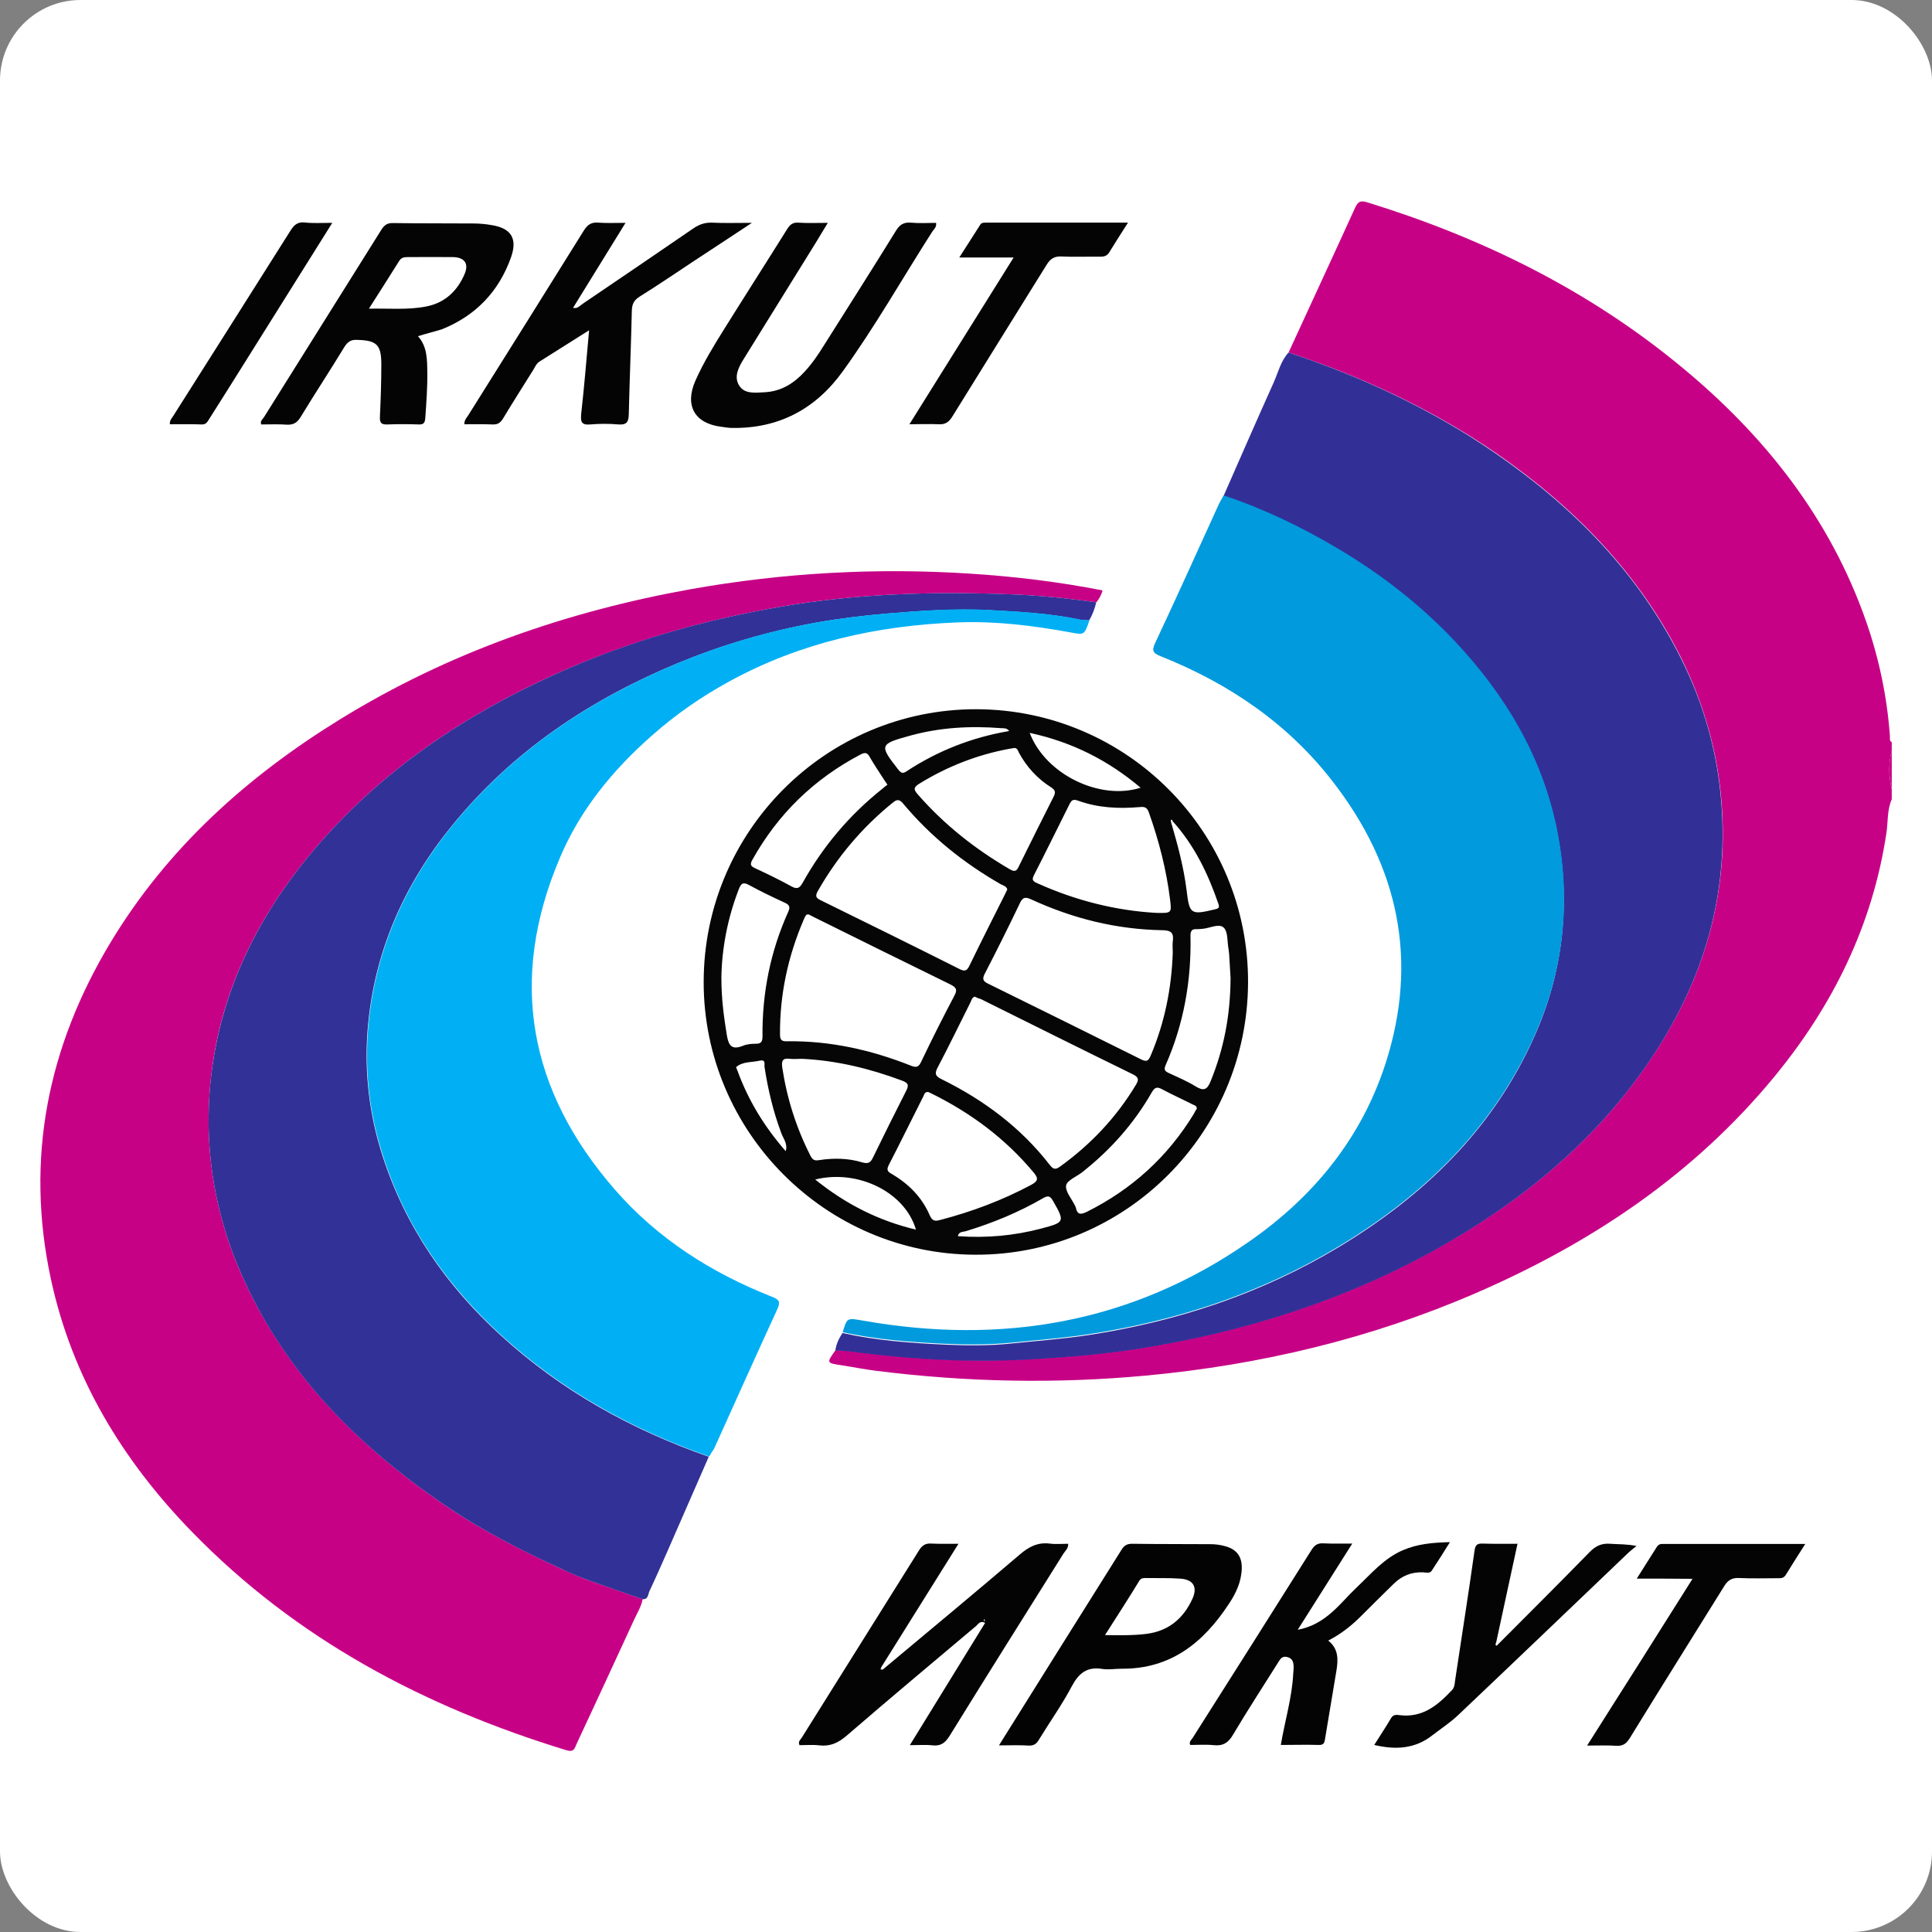
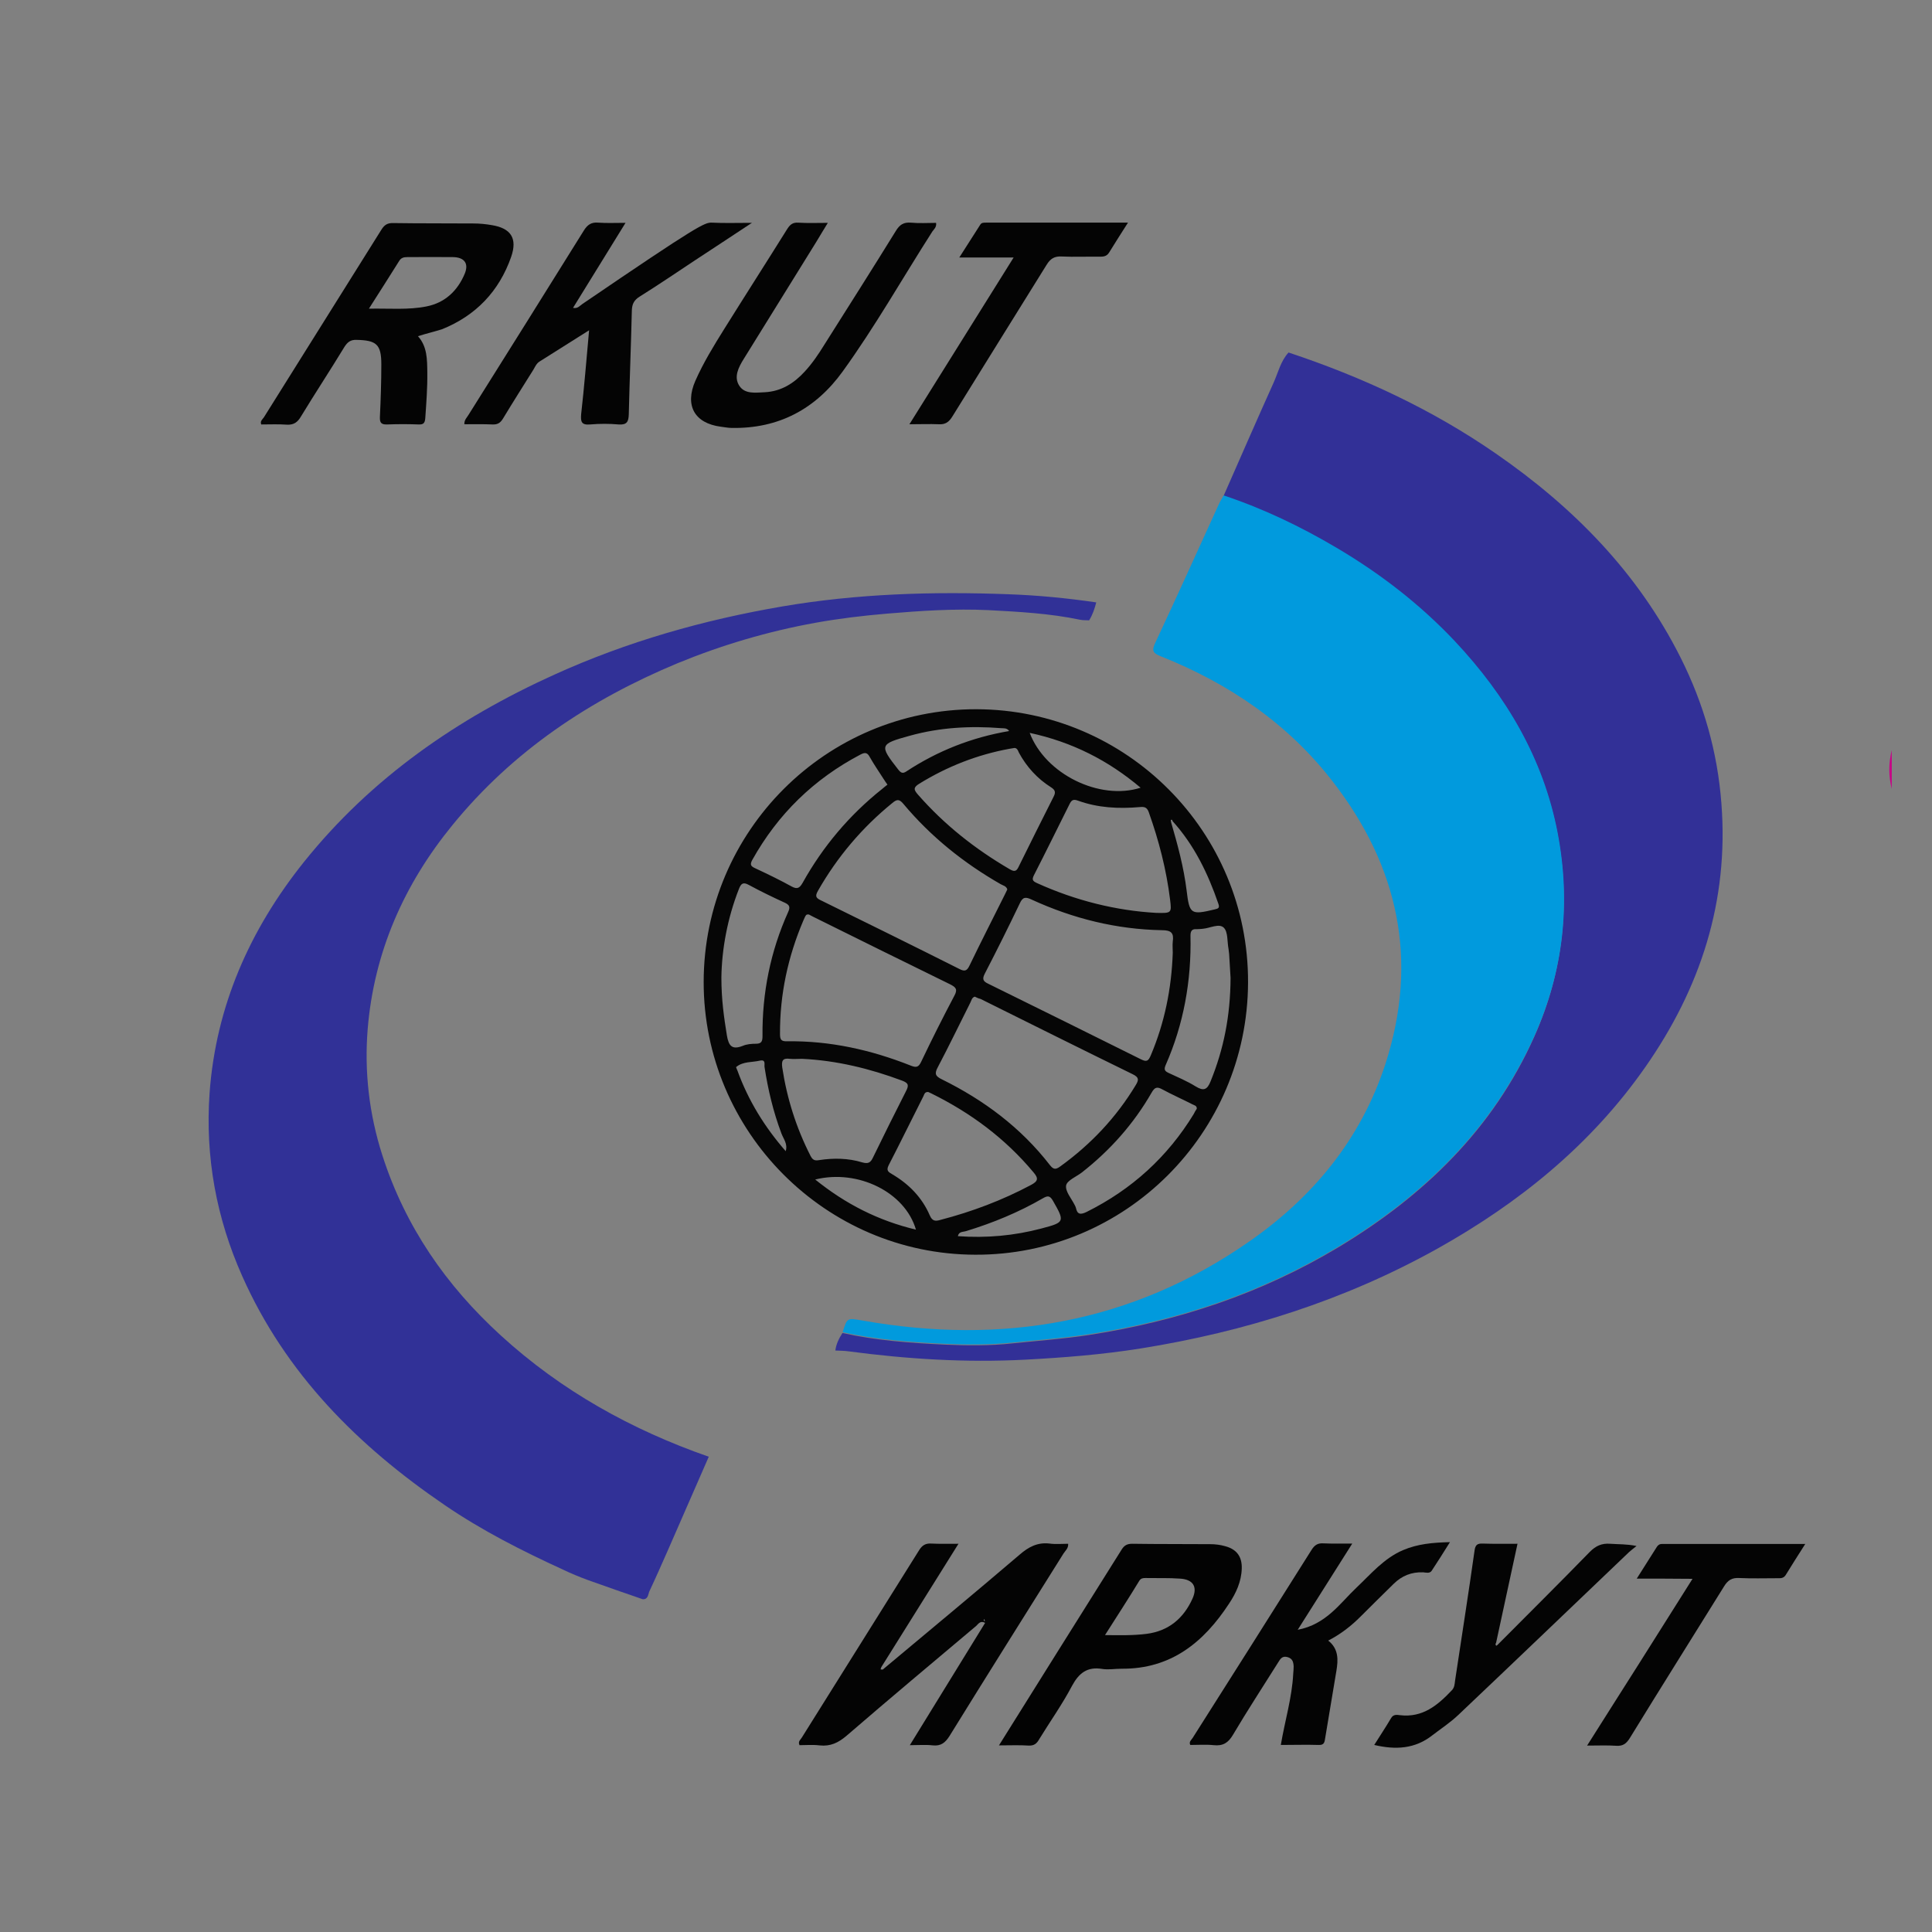
<svg xmlns="http://www.w3.org/2000/svg" width="96" height="96" viewBox="0 0 96 96" fill="none">
  <rect x="0" y="0" width="96" height="96" fill="#808080" stroke="none" />
-   <rect width="96" height="96" rx="4" fill="white" />
  <g clip-path="url(#clip0)">
-     <path d="M64.028 17.516C65.13 15.115 66.242 12.725 67.334 10.324C67.476 10.02 67.597 9.949 67.931 10.051C73.644 11.813 78.923 14.406 83.554 18.235C87.7 21.658 90.946 25.761 92.736 30.906C93.373 32.739 93.767 34.633 93.909 36.568C93.919 36.679 93.868 36.811 94 36.882C94 37.014 94 37.156 94 37.287C93.838 37.925 93.838 38.563 94 39.212C94 39.384 94 39.546 94 39.718C93.767 40.245 93.818 40.822 93.737 41.379C93.049 45.968 91.078 49.969 88.155 53.514C84.151 58.376 79.064 61.769 73.341 64.25C68.103 66.519 62.612 67.826 56.929 68.353C52.469 68.768 48.02 68.677 43.581 68.12C42.984 68.049 42.388 67.927 41.791 67.836C41.063 67.725 41.063 67.725 41.518 67.087C41.741 67.097 41.953 67.107 42.175 67.127C45.078 67.512 47.99 67.694 50.922 67.542C52.854 67.441 54.775 67.289 56.686 66.985C61.874 66.155 66.819 64.595 71.42 62.032C75.495 59.763 79.064 56.877 81.754 53.017C84.505 49.087 85.92 44.762 85.546 39.911C85.354 37.358 84.656 34.947 83.524 32.668C81.4 28.435 78.195 25.183 74.342 22.519C71.157 20.331 67.688 18.721 64.028 17.516Z" fill="#C70186" />
    <path d="M94 39.201C93.838 38.563 93.838 37.925 94 37.277C94 37.915 94 38.553 94 39.201Z" fill="#C70186" />
-     <path d="M31.932 79.464C31.861 79.839 31.659 80.153 31.507 80.487C30.557 82.553 29.606 84.609 28.645 86.666C28.554 86.868 28.524 87.081 28.15 86.97C21.092 84.812 14.731 81.459 9.534 76.111C6.075 72.556 3.577 68.434 2.526 63.541C1.242 57.575 2.374 52.005 5.499 46.819C8.33 42.129 12.284 38.584 16.905 35.737C22.285 32.425 28.13 30.389 34.328 29.275C38.94 28.455 43.581 28.202 48.243 28.506C50.437 28.647 52.611 28.911 54.785 29.336C54.724 29.579 54.613 29.761 54.472 29.934C53.026 29.721 51.57 29.579 50.113 29.529C46.342 29.387 42.58 29.498 38.859 30.136C34.955 30.805 31.173 31.889 27.553 33.519C22.72 35.707 18.452 38.655 15.105 42.828C12.415 46.191 10.717 49.989 10.413 54.324C10.191 57.484 10.747 60.523 12.041 63.42C14.205 68.261 17.795 71.847 22.093 74.784C23.943 76.051 25.945 77.053 27.978 77.995C28.383 78.178 28.797 78.36 29.212 78.512C30.112 78.836 31.022 79.14 31.932 79.464Z" fill="#C70186" />
    <path d="M64.028 17.516C67.688 18.731 71.157 20.342 74.332 22.54C78.185 25.203 81.39 28.455 83.514 32.689C84.656 34.968 85.344 37.368 85.536 39.931C85.91 44.783 84.495 49.108 81.744 53.038C79.044 56.897 75.485 59.773 71.409 62.053C66.808 64.615 61.864 66.175 56.676 67.005C54.765 67.309 52.844 67.461 50.912 67.563C47.98 67.715 45.068 67.532 42.165 67.147C41.953 67.117 41.73 67.117 41.508 67.107C41.548 66.783 41.69 66.499 41.862 66.236C43.53 66.611 45.239 66.732 46.938 66.813C48.05 66.864 49.183 66.874 50.306 66.752C51.57 66.621 52.844 66.529 54.098 66.337C58.507 65.658 62.673 64.281 66.515 61.971C70.752 59.419 74.2 56.097 76.243 51.498C77.689 48.257 78.043 44.874 77.386 41.41C76.678 37.723 74.838 34.613 72.279 31.899C70.55 30.065 68.568 28.536 66.404 27.26C64.624 26.206 62.764 25.315 60.792 24.657C61.621 22.773 62.44 20.889 63.289 19.005C63.522 18.478 63.643 17.931 64.028 17.516Z" fill="#323097" />
    <path d="M31.932 79.464C31.022 79.15 30.112 78.836 29.212 78.512C28.797 78.36 28.383 78.188 27.978 77.995C25.945 77.063 23.943 76.05 22.093 74.784C17.785 71.847 14.195 68.261 12.041 63.42C10.747 60.523 10.191 57.474 10.413 54.324C10.727 49.989 12.415 46.19 15.105 42.828C18.452 38.654 22.72 35.707 27.553 33.519C31.173 31.878 34.955 30.805 38.859 30.136C42.59 29.498 46.342 29.386 50.113 29.528C51.569 29.579 53.026 29.721 54.472 29.933C54.391 30.247 54.29 30.551 54.118 30.825C53.966 30.815 53.814 30.825 53.663 30.794C52.166 30.48 50.649 30.399 49.133 30.318C47.444 30.237 45.755 30.349 44.077 30.491C42.883 30.592 41.69 30.734 40.517 30.946C38.161 31.372 35.865 32.05 33.651 32.962C29.303 34.775 25.48 37.317 22.477 41.004C20.07 43.952 18.584 47.315 18.27 51.133C18.099 53.25 18.341 55.357 18.998 57.403C20.131 60.938 22.163 63.875 24.884 66.357C27.897 69.112 31.386 71.047 35.218 72.384C34.541 73.933 33.863 75.483 33.186 77.033C32.882 77.722 32.579 78.41 32.255 79.099C32.205 79.241 32.195 79.484 31.932 79.464Z" fill="#313197" />
-     <path d="M35.239 72.374C31.406 71.037 27.917 69.092 24.904 66.347C22.184 63.855 20.141 60.928 19.019 57.393C18.361 55.347 18.119 53.25 18.291 51.123C18.604 47.315 20.091 43.952 22.497 40.994C25.5 37.307 29.333 34.765 33.671 32.952C35.886 32.03 38.181 31.362 40.537 30.936C41.71 30.724 42.904 30.582 44.097 30.481C45.785 30.339 47.464 30.217 49.153 30.308C50.67 30.389 52.186 30.471 53.683 30.785C53.825 30.815 53.986 30.805 54.138 30.815C53.875 31.564 53.885 31.554 53.188 31.423C51.347 31.088 49.497 30.855 47.616 30.926C43.611 31.078 39.789 31.919 36.25 33.853C34.874 34.603 33.6 35.484 32.417 36.528C30.456 38.249 28.827 40.235 27.816 42.635C25.248 48.682 26.269 54.192 30.547 59.105C32.67 61.546 35.35 63.248 38.353 64.433C38.707 64.575 38.798 64.676 38.626 65.051C37.564 67.36 36.523 69.68 35.481 71.989C35.39 72.121 35.309 72.242 35.239 72.374Z" fill="#01B0F4" />
    <path d="M60.802 24.616C62.774 25.274 64.634 26.165 66.414 27.219C68.578 28.495 70.56 30.025 72.289 31.858C74.838 34.572 76.688 37.682 77.396 41.369C78.063 44.833 77.699 48.216 76.253 51.457C74.2 56.056 70.762 59.378 66.525 61.931C62.693 64.24 58.527 65.618 54.108 66.296C52.844 66.489 51.58 66.58 50.316 66.712C49.193 66.823 48.061 66.823 46.948 66.772C45.249 66.691 43.541 66.57 41.872 66.195C42.094 65.466 42.094 65.486 42.863 65.618C49.79 66.843 56.252 65.749 62.076 61.688C65.251 59.48 67.628 56.593 68.841 52.865C70.499 47.74 69.498 43.06 66.232 38.847C63.997 35.95 61.065 33.965 57.697 32.618C57.283 32.456 57.212 32.334 57.414 31.919C58.486 29.64 59.518 27.34 60.569 25.041C60.63 24.91 60.721 24.768 60.802 24.616Z" fill="#019ADD" />
    <path d="M34.965 48.784C34.976 41.298 41.053 35.231 48.516 35.241C55.989 35.261 62.046 41.339 62.015 48.824C61.985 56.319 55.908 62.377 48.455 62.346C41.023 62.326 34.955 56.228 34.965 48.784ZM58.264 40.802C58.254 40.751 58.233 40.711 58.183 40.741C58.163 40.751 58.193 40.822 58.193 40.863C58.517 41.977 58.82 43.091 58.962 44.246C59.103 45.431 59.174 45.471 60.357 45.188C60.549 45.147 60.61 45.107 60.539 44.904C60.023 43.405 59.346 41.997 58.264 40.802ZM58.274 47.345C58.274 47.163 58.254 46.971 58.274 46.788C58.335 46.363 58.203 46.221 57.738 46.221C55.473 46.18 53.319 45.644 51.266 44.702C50.963 44.56 50.821 44.56 50.67 44.894C50.113 46.059 49.537 47.214 48.94 48.368C48.789 48.652 48.849 48.763 49.112 48.885C51.64 50.131 54.168 51.377 56.686 52.633C56.969 52.774 57.06 52.734 57.182 52.44C57.869 50.819 58.213 49.118 58.274 47.345ZM48.435 49.523C48.283 49.574 48.273 49.715 48.212 49.827C47.676 50.89 47.161 51.964 46.605 53.017C46.422 53.352 46.473 53.473 46.807 53.635C48.9 54.669 50.73 56.036 52.166 57.889C52.348 58.122 52.459 58.122 52.682 57.96C54.199 56.866 55.463 55.529 56.434 53.919C56.595 53.656 56.595 53.534 56.292 53.382C53.764 52.146 51.246 50.89 48.718 49.634C48.627 49.614 48.536 49.574 48.435 49.523ZM50.053 44.195C50.002 44.023 49.84 44.003 49.719 43.932C47.879 42.878 46.251 41.572 44.886 39.941C44.673 39.688 44.562 39.718 44.339 39.901C42.833 41.126 41.609 42.575 40.648 44.256C40.477 44.55 40.557 44.631 40.82 44.752C43.106 45.877 45.391 47.001 47.666 48.145C47.939 48.287 48.05 48.247 48.182 47.963C48.748 46.788 49.345 45.623 49.931 44.448C49.962 44.388 50.002 44.297 50.053 44.195ZM40.193 45.441C40.062 45.431 40.052 45.431 39.92 45.735C39.152 47.538 38.747 49.412 38.758 51.377C38.758 51.65 38.808 51.751 39.111 51.741C41.245 51.711 43.278 52.167 45.249 52.947C45.523 53.058 45.644 53.038 45.775 52.754C46.301 51.65 46.857 50.546 47.424 49.472C47.596 49.158 47.494 49.057 47.221 48.915C44.946 47.801 42.671 46.677 40.406 45.553C40.335 45.512 40.254 45.471 40.193 45.441ZM57.445 45.36C58.213 45.38 58.223 45.37 58.142 44.712C57.96 43.223 57.586 41.774 57.081 40.356C56.99 40.103 56.858 40.083 56.636 40.103C55.584 40.194 54.553 40.144 53.551 39.779C53.299 39.688 53.228 39.789 53.137 39.971C52.55 41.146 51.974 42.321 51.377 43.486C51.266 43.709 51.307 43.78 51.529 43.881C53.45 44.752 55.463 45.249 57.445 45.36ZM46.129 54.263C45.937 54.243 45.927 54.395 45.876 54.486C45.3 55.621 44.744 56.765 44.157 57.9C44.026 58.163 44.137 58.234 44.329 58.345C45.158 58.831 45.816 59.5 46.2 60.391C46.331 60.695 46.493 60.685 46.736 60.614C48.293 60.209 49.8 59.642 51.226 58.882C51.59 58.69 51.61 58.548 51.347 58.244C49.941 56.563 48.233 55.297 46.281 54.334C46.23 54.314 46.17 54.284 46.129 54.263ZM50.346 37.176C50.265 37.186 50.215 37.196 50.164 37.206C48.556 37.5 47.07 38.087 45.684 38.938C45.371 39.131 45.401 39.242 45.614 39.485C46.928 40.984 48.455 42.19 50.174 43.192C50.447 43.355 50.528 43.263 50.639 43.02C51.206 41.876 51.772 40.731 52.348 39.597C52.459 39.384 52.449 39.262 52.227 39.121C51.549 38.695 51.013 38.108 50.629 37.399C50.579 37.277 50.518 37.125 50.346 37.176ZM39.85 52.612C39.647 52.612 39.445 52.633 39.243 52.612C38.879 52.562 38.828 52.724 38.869 53.038C39.101 54.577 39.566 56.046 40.274 57.434C40.375 57.626 40.467 57.687 40.699 57.646C41.417 57.535 42.145 57.545 42.843 57.758C43.136 57.839 43.257 57.778 43.379 57.515C43.915 56.411 44.461 55.317 45.017 54.223C45.169 53.929 45.148 53.818 44.825 53.696C43.227 53.099 41.569 52.693 39.85 52.612ZM44.097 38.989C44.016 38.867 43.965 38.807 43.925 38.736C43.692 38.371 43.439 38.006 43.227 37.632C43.106 37.399 42.995 37.368 42.762 37.49C40.446 38.705 38.656 40.447 37.382 42.727C37.241 42.98 37.322 43.051 37.544 43.152C38.151 43.435 38.758 43.729 39.344 44.053C39.627 44.205 39.738 44.114 39.88 43.871C40.891 42.058 42.206 40.498 43.834 39.202C43.915 39.131 44.006 39.06 44.097 38.989ZM35.845 48.571C35.845 49.685 35.977 50.566 36.118 51.447C36.209 51.984 36.381 52.177 36.917 51.964C37.109 51.883 37.342 51.863 37.564 51.863C37.837 51.863 37.888 51.741 37.888 51.488C37.868 49.341 38.282 47.274 39.162 45.319C39.283 45.056 39.223 44.955 38.97 44.843C38.373 44.57 37.787 44.286 37.21 43.972C36.927 43.82 36.826 43.891 36.715 44.175C36.139 45.644 35.865 47.183 35.845 48.571ZM61.146 48.591C61.126 48.318 61.105 47.862 61.075 47.406C61.065 47.325 61.055 47.234 61.045 47.153C60.974 46.788 61.024 46.312 60.812 46.099C60.579 45.866 60.124 46.12 59.77 46.15C59.669 46.16 59.568 46.17 59.467 46.17C59.224 46.15 59.154 46.261 59.154 46.494C59.204 48.723 58.82 50.88 57.92 52.926C57.829 53.139 57.869 53.22 58.062 53.311C58.517 53.524 58.982 53.716 59.406 53.98C59.801 54.223 59.983 54.162 60.155 53.727C60.802 52.136 61.136 50.495 61.146 48.591ZM59.467 55.094C59.477 54.932 59.336 54.922 59.245 54.871C58.749 54.618 58.244 54.395 57.758 54.132C57.485 53.98 57.374 54.03 57.222 54.294C56.332 55.843 55.169 57.15 53.764 58.254C53.491 58.467 53.026 58.649 52.975 58.902C52.925 59.196 53.238 59.551 53.4 59.875C53.42 59.915 53.45 59.966 53.461 60.017C53.531 60.361 53.703 60.361 53.996 60.219C56.231 59.105 58.011 57.494 59.315 55.357C59.356 55.266 59.406 55.185 59.467 55.094ZM51.165 36.416C51.944 38.472 54.644 39.789 56.676 39.141C55.068 37.784 53.279 36.872 51.165 36.416ZM50.144 36.325C50.032 36.163 49.881 36.193 49.76 36.183C48.222 36.062 46.706 36.143 45.209 36.558C43.702 36.973 43.682 37.024 44.633 38.239C44.754 38.391 44.845 38.462 45.037 38.331C46.594 37.307 48.293 36.639 50.144 36.325ZM40.507 58.609C42.024 59.834 43.652 60.655 45.512 61.1C44.977 59.247 42.641 58.082 40.507 58.609ZM47.596 61.424C49.011 61.526 50.397 61.404 51.762 61.039C52.914 60.736 52.914 60.705 52.318 59.662C52.166 59.399 52.055 59.409 51.822 59.541C50.619 60.239 49.335 60.766 48.01 61.171C47.858 61.222 47.646 61.181 47.596 61.424ZM39.041 57.201C39.152 56.836 38.929 56.593 38.828 56.319C38.424 55.246 38.161 54.142 37.989 53.017C37.969 52.896 38.07 52.633 37.756 52.703C37.362 52.795 36.927 52.734 36.583 53.017C36.563 53.038 36.624 53.139 36.644 53.2C37.18 54.679 37.989 55.995 39.041 57.201Z" fill="#060606" />
    <path d="M43.864 82.959C46.139 81.055 48.415 79.171 50.67 77.246C51.114 76.861 51.559 76.628 52.156 76.699C52.449 76.74 52.763 76.709 53.076 76.709C53.096 76.932 52.935 77.054 52.844 77.195C50.953 80.214 49.052 83.232 47.181 86.261C46.969 86.595 46.756 86.767 46.352 86.727C46.008 86.686 45.644 86.717 45.209 86.717C46.473 84.66 47.707 82.655 48.95 80.639C48.708 80.508 48.607 80.7 48.506 80.791C46.352 82.604 44.198 84.407 42.074 86.241C41.66 86.595 41.265 86.788 40.719 86.727C40.386 86.686 40.052 86.717 39.728 86.717C39.637 86.534 39.779 86.443 39.84 86.342C41.781 83.232 43.733 80.133 45.674 77.023C45.826 76.78 45.998 76.679 46.281 76.699C46.696 76.719 47.12 76.709 47.626 76.709C46.331 78.786 45.057 80.811 43.793 82.837C43.783 82.878 43.763 82.908 43.753 82.949C43.773 82.959 43.814 82.959 43.864 82.959ZM48.91 80.457C48.9 80.467 48.88 80.477 48.88 80.487C48.88 80.508 48.9 80.528 48.91 80.558C48.92 80.548 48.94 80.538 48.94 80.528C48.93 80.508 48.92 80.487 48.91 80.457Z" fill="#040404" />
    <path d="M20.768 16.705C21.233 17.222 21.223 17.86 21.233 18.508C21.243 19.268 21.183 20.027 21.132 20.777C21.112 21.01 21.051 21.101 20.808 21.091C20.283 21.071 19.767 21.071 19.241 21.091C18.948 21.101 18.867 21.01 18.877 20.726C18.918 19.855 18.948 18.974 18.948 18.103C18.948 17.11 18.705 16.908 17.714 16.888C17.421 16.877 17.269 16.999 17.118 17.232C16.41 18.397 15.662 19.531 14.954 20.696C14.782 20.99 14.59 21.121 14.246 21.101C13.831 21.071 13.406 21.091 12.982 21.091C12.911 20.929 13.042 20.838 13.113 20.736C15.055 17.627 17.006 14.527 18.948 11.418C19.1 11.175 19.251 11.074 19.544 11.084C20.869 11.104 22.204 11.094 23.529 11.104C23.832 11.104 24.135 11.134 24.429 11.185C25.379 11.337 25.723 11.833 25.399 12.765C24.803 14.467 23.65 15.682 21.961 16.361C21.577 16.482 21.183 16.574 20.768 16.705ZM18.331 15.338C19.352 15.318 20.283 15.409 21.193 15.226C22.113 15.044 22.74 14.447 23.094 13.596C23.306 13.079 23.064 12.785 22.507 12.775C21.749 12.765 21.001 12.775 20.242 12.775C20.06 12.775 19.929 12.806 19.828 12.978C19.352 13.738 18.867 14.497 18.331 15.338Z" fill="#040404" />
-     <path d="M29.272 16.411C28.403 16.958 27.614 17.455 26.815 17.961C26.663 18.052 26.593 18.214 26.512 18.356C26.006 19.166 25.49 19.977 24.995 20.797C24.863 21.01 24.732 21.101 24.479 21.091C24.014 21.071 23.549 21.081 23.074 21.081C23.064 20.858 23.205 20.747 23.286 20.605C25.197 17.556 27.108 14.517 29.009 11.458C29.191 11.165 29.384 11.033 29.727 11.063C30.142 11.094 30.567 11.073 31.082 11.073C30.192 12.522 29.333 13.899 28.474 15.297C28.706 15.348 28.817 15.186 28.939 15.105C30.779 13.859 32.609 12.613 34.44 11.357C34.733 11.155 35.016 11.053 35.37 11.063C35.987 11.094 36.593 11.073 37.362 11.073C36.341 11.752 35.451 12.329 34.561 12.917C33.641 13.525 32.721 14.153 31.78 14.74C31.507 14.912 31.406 15.105 31.396 15.429C31.355 17.151 31.285 18.863 31.244 20.584C31.234 20.949 31.153 21.121 30.739 21.091C30.273 21.05 29.798 21.05 29.323 21.091C28.878 21.131 28.848 20.939 28.878 20.574C29.03 19.227 29.141 17.86 29.272 16.411Z" fill="#040404" />
+     <path d="M29.272 16.411C28.403 16.958 27.614 17.455 26.815 17.961C26.663 18.052 26.593 18.214 26.512 18.356C26.006 19.166 25.49 19.977 24.995 20.797C24.863 21.01 24.732 21.101 24.479 21.091C24.014 21.071 23.549 21.081 23.074 21.081C23.064 20.858 23.205 20.747 23.286 20.605C25.197 17.556 27.108 14.517 29.009 11.458C29.191 11.165 29.384 11.033 29.727 11.063C30.142 11.094 30.567 11.073 31.082 11.073C30.192 12.522 29.333 13.899 28.474 15.297C28.706 15.348 28.817 15.186 28.939 15.105C34.733 11.155 35.016 11.053 35.37 11.063C35.987 11.094 36.593 11.073 37.362 11.073C36.341 11.752 35.451 12.329 34.561 12.917C33.641 13.525 32.721 14.153 31.78 14.74C31.507 14.912 31.406 15.105 31.396 15.429C31.355 17.151 31.285 18.863 31.244 20.584C31.234 20.949 31.153 21.121 30.739 21.091C30.273 21.05 29.798 21.05 29.323 21.091C28.878 21.131 28.848 20.939 28.878 20.574C29.03 19.227 29.141 17.86 29.272 16.411Z" fill="#040404" />
    <path d="M41.134 11.074C40.911 11.428 40.739 11.732 40.557 12.026C39.354 13.971 38.151 15.905 36.947 17.85C36.695 18.255 36.452 18.731 36.735 19.167C37.008 19.592 37.534 19.511 37.989 19.491C38.818 19.451 39.455 19.045 39.991 18.458C40.365 18.053 40.679 17.587 40.972 17.111C42.155 15.237 43.348 13.363 44.511 11.479C44.703 11.165 44.896 11.033 45.27 11.064C45.684 11.104 46.099 11.074 46.514 11.074C46.544 11.287 46.412 11.388 46.331 11.499C44.845 13.819 43.49 16.219 41.872 18.458C40.527 20.322 38.697 21.304 36.361 21.264C36.179 21.264 35.997 21.223 35.815 21.203C34.51 21.031 34.015 20.149 34.551 18.924C34.955 18.012 35.471 17.172 35.997 16.331C37.028 14.68 38.08 13.039 39.111 11.388C39.253 11.165 39.385 11.044 39.668 11.064C40.123 11.094 40.598 11.074 41.134 11.074Z" fill="#040404" />
    <path d="M64.483 80.983C65.909 80.71 66.576 79.667 67.415 78.877C68.133 78.198 68.77 77.428 69.721 77.023C70.439 76.719 71.177 76.648 72.047 76.628C71.723 77.144 71.44 77.6 71.136 78.056C71.035 78.198 70.853 78.137 70.712 78.127C70.135 78.107 69.66 78.299 69.256 78.694C68.7 79.241 68.153 79.778 67.607 80.325C67.142 80.791 66.626 81.196 65.999 81.52C66.525 81.936 66.495 82.483 66.404 83.029C66.222 84.144 66.03 85.248 65.848 86.362C65.817 86.554 65.807 86.716 65.534 86.706C64.918 86.686 64.291 86.706 63.643 86.706C63.846 85.501 64.2 84.356 64.26 83.161C64.27 83.04 64.281 82.928 64.281 82.807C64.27 82.594 64.23 82.412 63.977 82.341C63.714 82.27 63.623 82.422 63.512 82.604C62.764 83.799 61.985 84.984 61.267 86.2C61.035 86.595 60.772 86.767 60.306 86.716C59.922 86.676 59.538 86.706 59.144 86.706C59.063 86.544 59.204 86.453 59.265 86.352C61.237 83.242 63.209 80.132 65.17 77.013C65.322 76.77 65.484 76.668 65.767 76.689C66.212 76.709 66.667 76.699 67.193 76.699C66.283 78.137 65.423 79.494 64.483 80.983Z" fill="#040404" />
    <path d="M49.638 86.727C50.619 85.156 51.559 83.657 52.49 82.168C53.562 80.457 54.633 78.755 55.705 77.043C55.837 76.82 55.968 76.709 56.252 76.709C57.546 76.729 58.84 76.719 60.135 76.729C60.387 76.729 60.64 76.76 60.883 76.831C61.449 76.983 61.722 77.347 61.702 77.945C61.682 78.593 61.419 79.16 61.075 79.677C59.811 81.611 58.183 82.938 55.726 82.918C55.402 82.918 55.078 82.979 54.765 82.928C54.027 82.807 53.612 83.131 53.268 83.769C52.783 84.691 52.176 85.541 51.63 86.433C51.509 86.645 51.377 86.747 51.114 86.737C50.67 86.706 50.194 86.727 49.638 86.727ZM54.907 81.247C55.665 81.257 56.322 81.267 56.969 81.186C58.072 81.044 58.81 80.416 59.255 79.434C59.518 78.846 59.285 78.481 58.638 78.441C58.072 78.4 57.495 78.421 56.919 78.411C56.797 78.411 56.696 78.421 56.615 78.542C56.08 79.424 55.513 80.295 54.907 81.247Z" fill="#030303" />
    <path d="M74.443 81.702C75.96 80.173 77.487 78.664 78.994 77.114C79.297 76.81 79.59 76.678 80.005 76.709C80.419 76.739 80.834 76.719 81.319 76.82C81.198 76.921 81.067 77.013 80.945 77.124C78.124 79.818 75.303 82.523 72.471 85.207C72.067 85.592 71.602 85.896 71.167 86.23C70.317 86.898 69.357 86.959 68.285 86.706C68.578 86.24 68.861 85.815 69.124 85.369C69.235 85.177 69.407 85.207 69.569 85.227C70.692 85.359 71.44 84.731 72.138 83.992C72.269 83.86 72.279 83.698 72.299 83.526C72.623 81.368 72.967 79.201 73.27 77.043C73.311 76.759 73.412 76.689 73.675 76.699C74.241 76.719 74.817 76.709 75.404 76.709C75.04 78.37 74.696 80.001 74.342 81.621C74.312 81.672 74.291 81.733 74.352 81.773C74.362 81.783 74.413 81.733 74.443 81.702Z" fill="#040404" />
    <path d="M45.189 21.081C46.928 18.296 48.627 15.581 50.366 12.796C49.466 12.796 48.637 12.796 47.666 12.796C48.05 12.188 48.384 11.681 48.708 11.165C48.769 11.063 48.87 11.063 48.981 11.063C51.317 11.063 53.642 11.063 56.049 11.063C55.705 11.6 55.402 12.076 55.109 12.552C54.987 12.745 54.826 12.755 54.633 12.755C54.007 12.745 53.39 12.775 52.763 12.745C52.399 12.725 52.197 12.846 52.004 13.16C50.447 15.672 48.88 18.174 47.322 20.696C47.151 20.97 46.979 21.101 46.645 21.081C46.19 21.061 45.735 21.081 45.189 21.081Z" fill="#040404" />
    <path d="M81.329 78.441C81.704 77.854 82.007 77.368 82.31 76.891C82.371 76.79 82.442 76.719 82.583 76.719C84.929 76.719 87.275 76.719 89.702 76.719C89.348 77.276 89.035 77.763 88.732 78.259C88.62 78.441 88.459 78.421 88.297 78.421C87.67 78.421 87.053 78.441 86.426 78.411C86.062 78.391 85.86 78.512 85.668 78.826C84.11 81.338 82.533 83.84 80.986 86.362C80.814 86.635 80.652 86.767 80.318 86.747C79.873 86.716 79.418 86.737 78.862 86.737C79.762 85.309 80.622 83.961 81.481 82.604C82.341 81.247 83.2 79.879 84.1 78.451C83.16 78.441 82.3 78.441 81.329 78.441Z" fill="#040404" />
-     <path d="M16.511 11.073C14.954 13.555 13.457 15.945 11.96 18.336C11.445 19.166 10.919 19.987 10.403 20.807C10.312 20.949 10.252 21.091 10.039 21.091C9.503 21.071 8.977 21.081 8.441 21.081C8.421 20.878 8.553 20.767 8.623 20.645C10.565 17.576 12.507 14.517 14.448 11.438C14.62 11.175 14.782 11.023 15.126 11.053C15.55 11.104 15.985 11.073 16.511 11.073Z" fill="#040404" />
  </g>
  <defs>
    <clipPath id="clip0">
      <rect width="92" height="77" fill="white" transform="translate(2 10)" />
    </clipPath>
  </defs>
</svg>